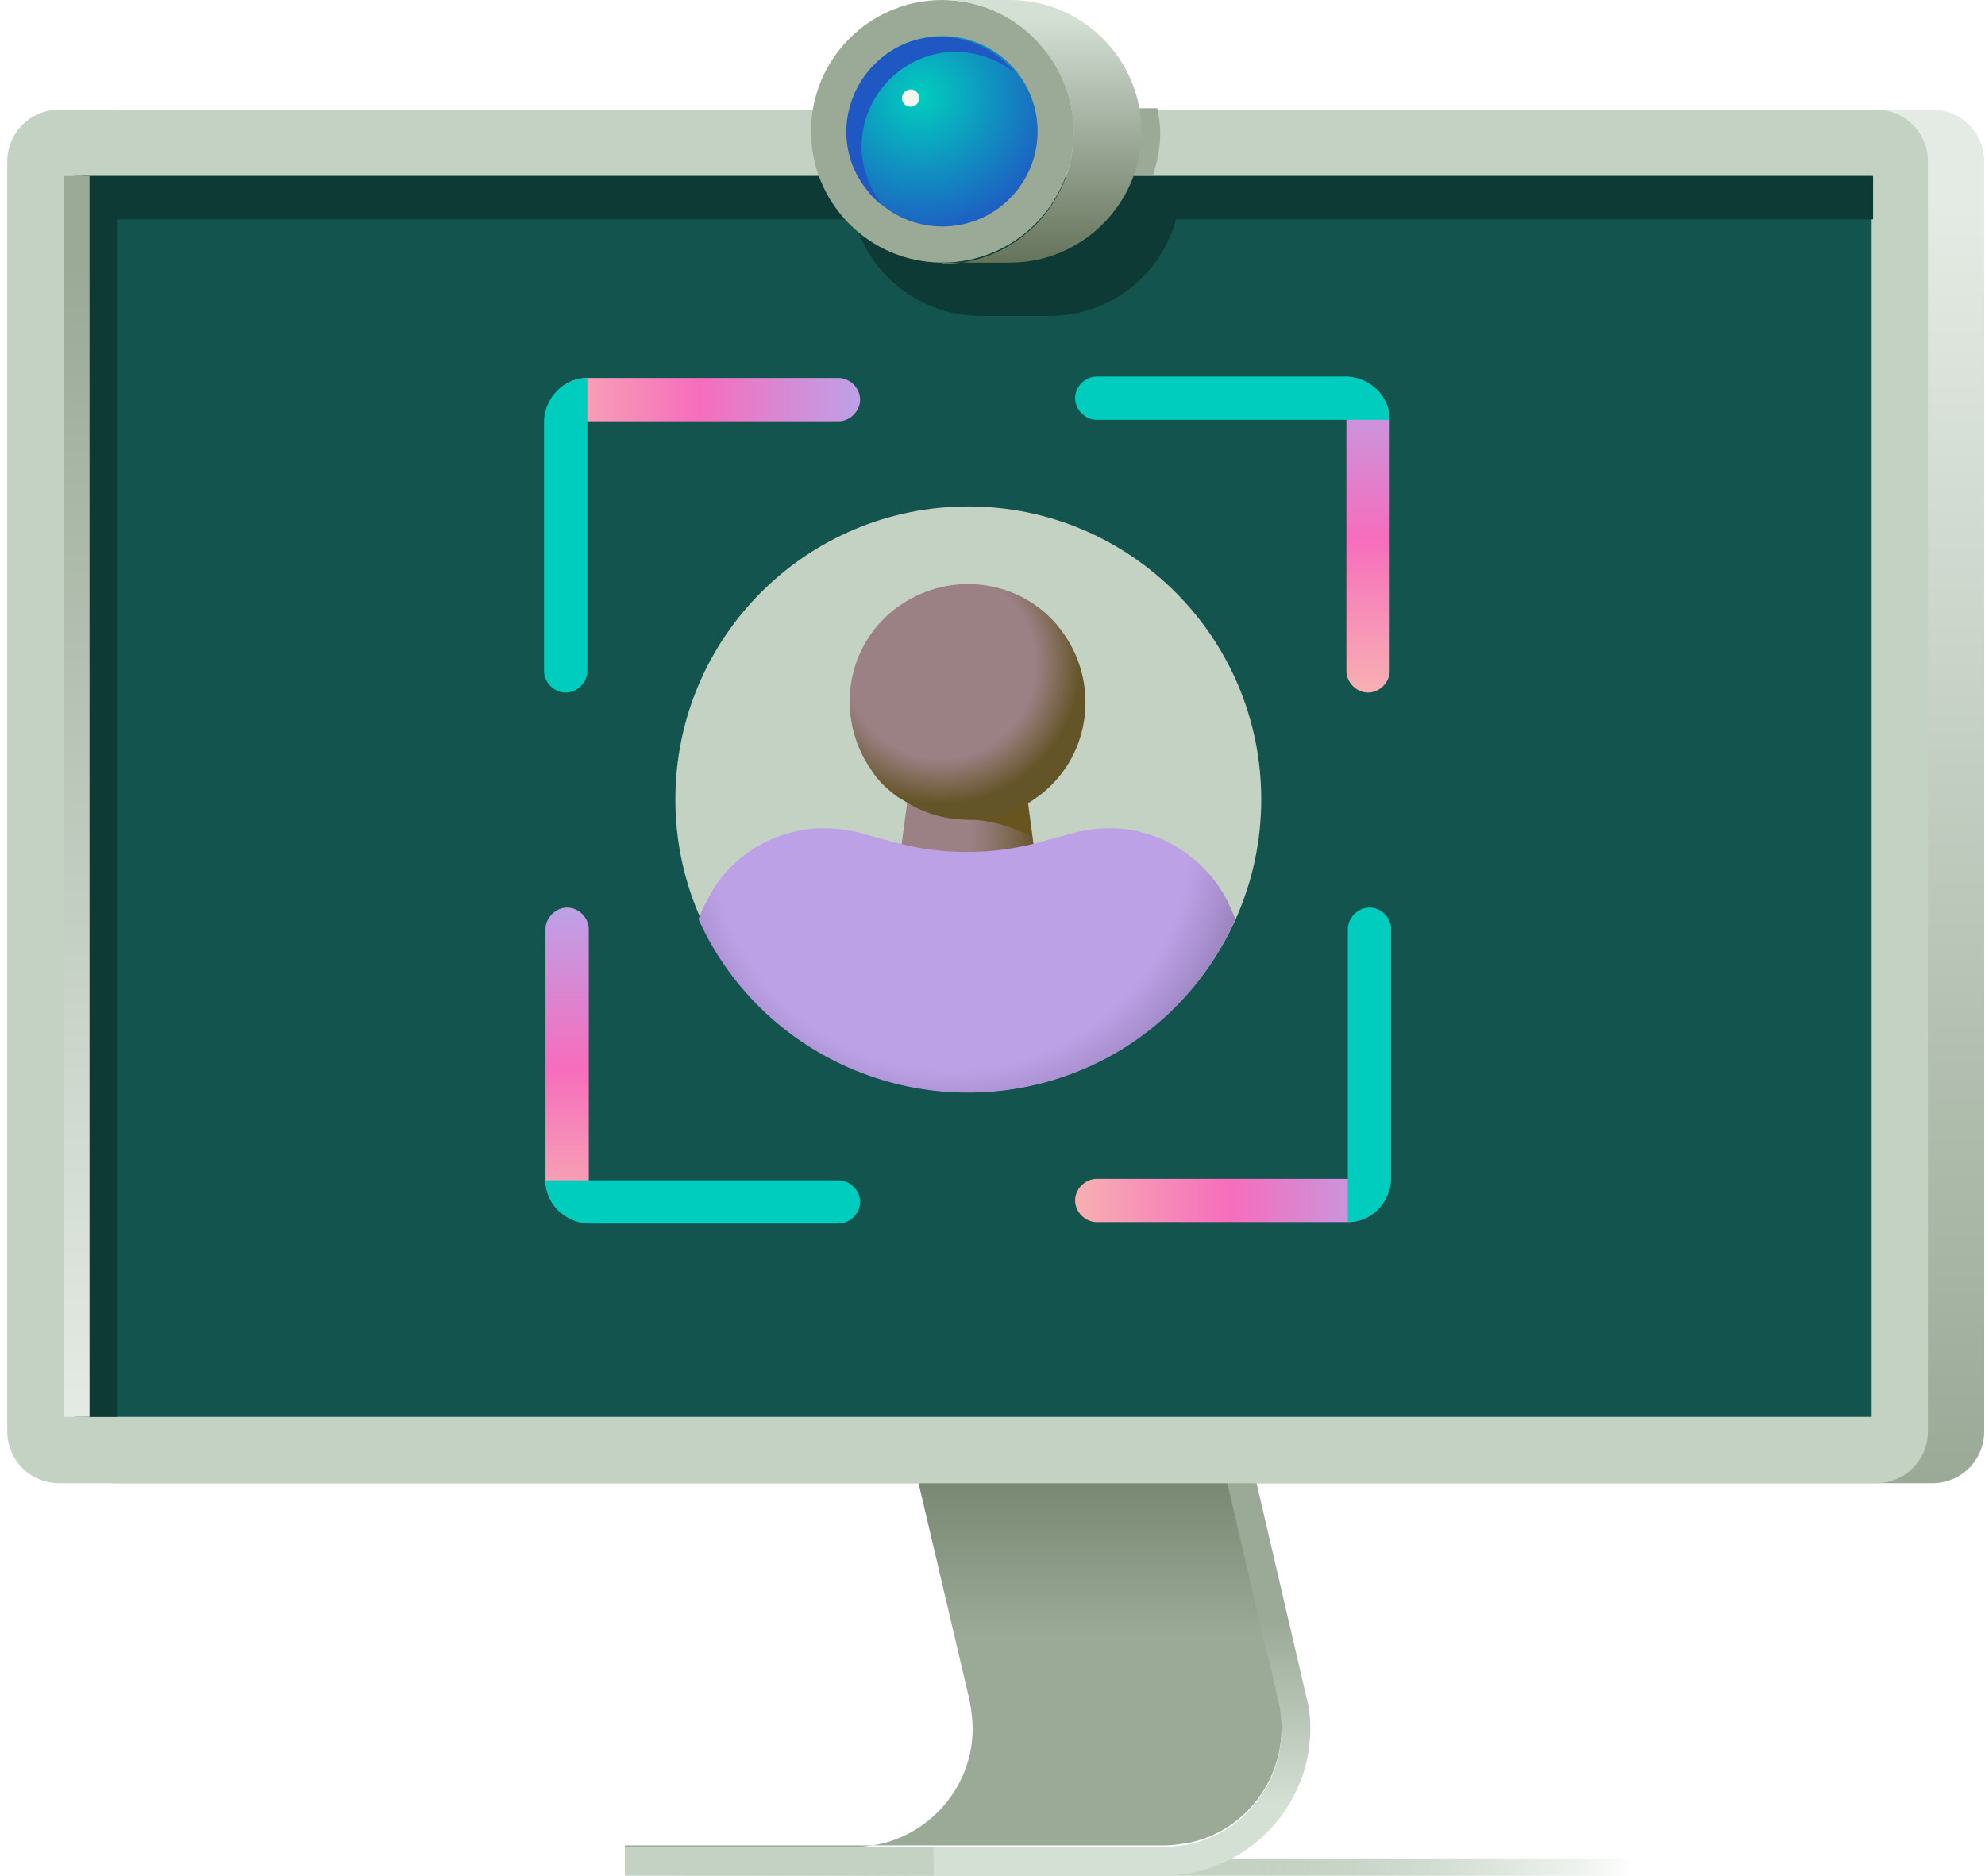
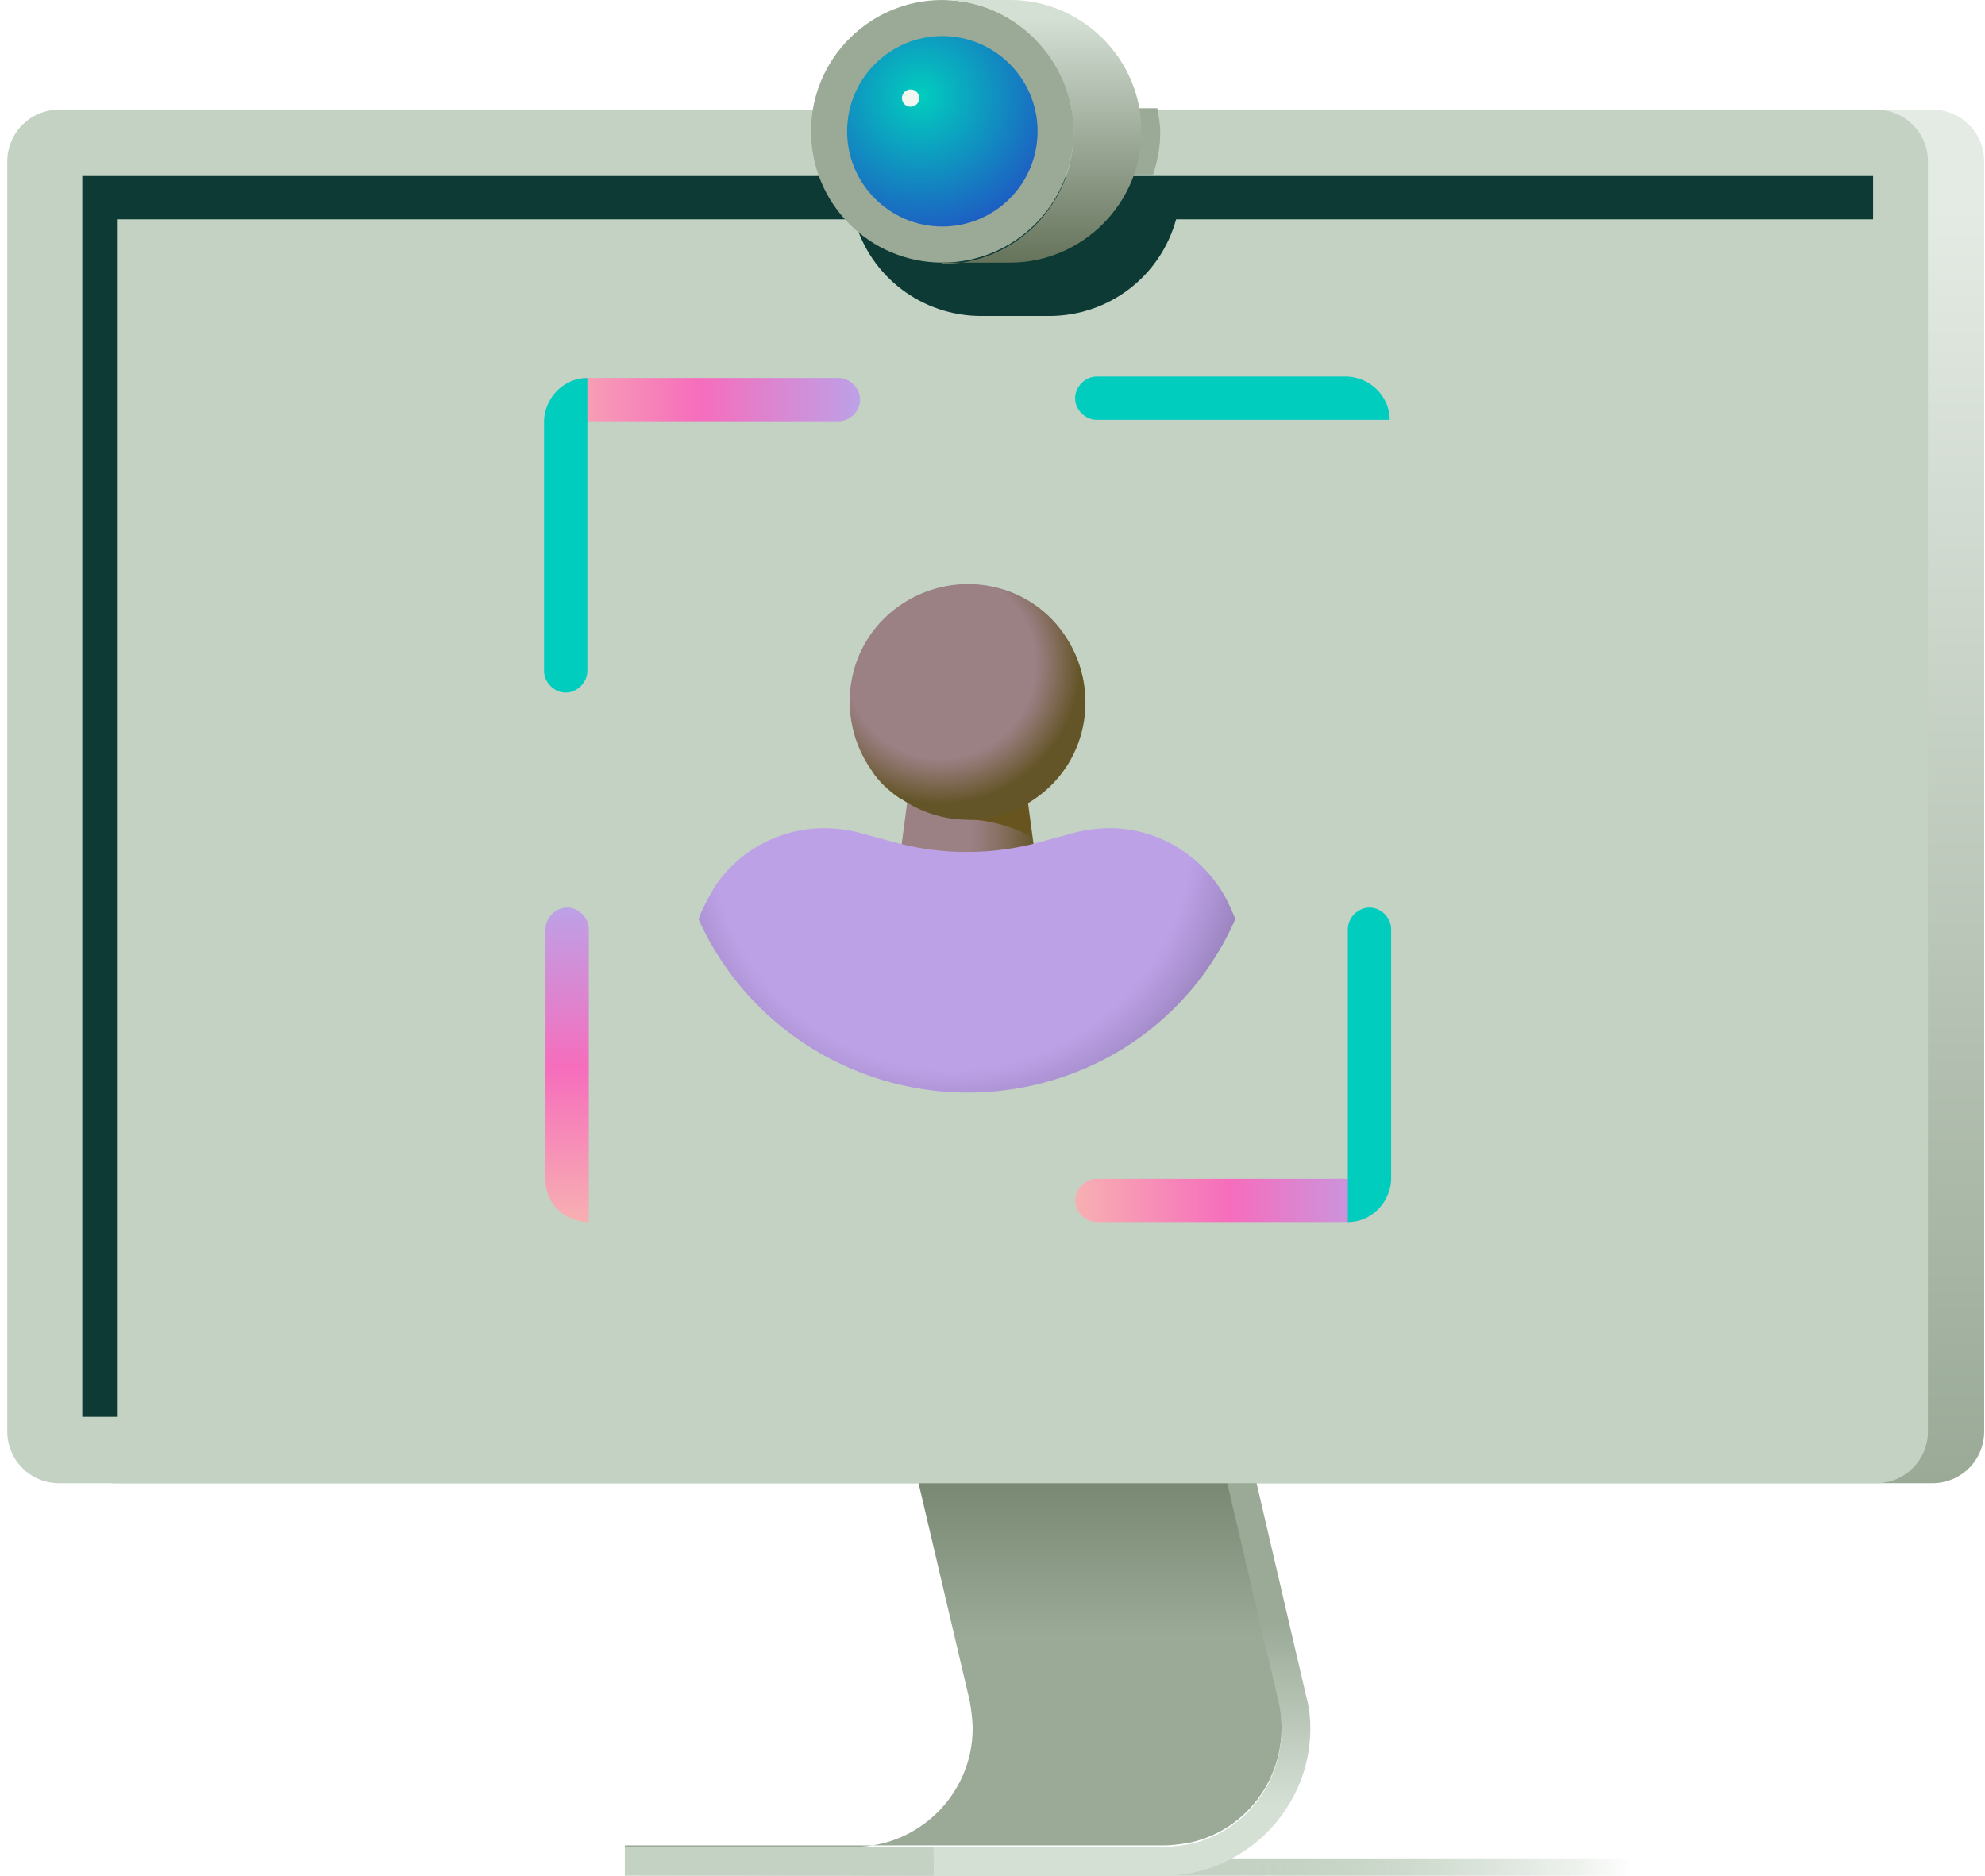
<svg xmlns="http://www.w3.org/2000/svg" width="91" height="86" viewBox="0 0 91 86" fill="none">
  <path d="M74.557 86H29.043C28.845 86 28.646 85.801 28.646 85.603C28.646 85.404 28.845 85.206 29.043 85.206H74.623C74.822 85.206 75.02 85.404 75.02 85.603C74.954 85.801 74.756 86 74.557 86Z" fill="url(#paint0_linear_245_5236)" />
  <path d="M42.804 86H53.322C57.027 86 60.07 82.957 60.07 79.252C60.07 78.723 60.004 78.194 59.871 77.731L52.462 45.911L51.139 46.242L58.614 78.061C59.276 80.972 57.49 83.883 54.579 84.545C54.182 84.611 53.785 84.677 53.322 84.677H42.804V86Z" fill="url(#paint1_linear_245_5236)" />
  <path d="M28.646 84.677H39.165C42.142 84.677 44.59 82.229 44.59 79.252C44.59 78.855 44.523 78.392 44.457 77.995L36.982 46.175H51.139L58.614 77.995C59.276 80.906 57.49 83.817 54.579 84.478C54.182 84.545 53.785 84.611 53.322 84.611H28.646V84.677Z" fill="url(#paint2_linear_245_5236)" />
  <path d="M42.803 84.677H28.646V86H42.803V84.677Z" fill="url(#paint3_linear_245_5236)" />
  <path d="M88.582 68.006H5.295C3.972 68.006 2.913 66.948 2.913 65.625V7.409C2.913 6.086 3.972 5.028 5.295 5.028H88.582C89.905 5.028 90.964 6.086 90.964 7.409V65.625C90.964 66.948 89.905 68.006 88.582 68.006Z" fill="url(#paint4_linear_245_5236)" />
  <path d="M86.002 68.006H2.715C1.391 68.006 0.333 66.948 0.333 65.625V7.409C0.333 6.086 1.391 5.028 2.715 5.028H86.002C87.325 5.028 88.384 6.086 88.384 7.409V65.625C88.384 66.948 87.325 68.006 86.002 68.006Z" fill="url(#paint5_linear_245_5236)" />
-   <path d="M85.804 8.071H3.442V64.963H85.804V8.071Z" fill="#13544E" />
  <path d="M3.773 8.071V64.963H5.361V10.055H39.166C39.893 12.701 42.275 14.488 44.987 14.488H48.096C50.809 14.488 53.19 12.701 53.918 10.055H85.87V8.071H3.773Z" fill="#0D3A35" />
-   <path d="M4.104 8.071H2.913V64.963H4.104V8.071Z" fill="url(#paint6_linear_245_5236)" />
  <path d="M49.75 8.005H52.859C53.058 7.409 53.19 6.748 53.19 6.086C53.19 5.689 53.124 5.358 53.058 4.962H49.949C50.015 5.358 50.081 5.689 50.081 6.086C50.081 6.682 49.949 7.343 49.75 8.005Z" fill="#9AAA97" />
  <path d="M43.201 12.04C46.525 12.04 49.221 9.345 49.221 6.02C49.221 2.695 46.525 0 43.201 0C39.876 0 37.181 2.695 37.181 6.02C37.181 9.345 39.876 12.04 43.201 12.04Z" fill="#9AAA97" />
  <path d="M43.201 10.386C45.612 10.386 47.567 8.431 47.567 6.02C47.567 3.609 45.612 1.654 43.201 1.654C40.79 1.654 38.835 3.609 38.835 6.02C38.835 8.431 40.79 10.386 43.201 10.386Z" fill="url(#paint7_radial_245_5236)" />
  <path d="M43.2 12.106C46.508 12.106 49.22 9.394 49.22 6.086C49.22 2.778 46.508 0 43.2 0H46.309C49.617 0 52.329 2.712 52.329 6.02C52.329 9.328 49.617 12.04 46.309 12.04H43.2V12.106Z" fill="url(#paint8_linear_245_5236)" />
  <path d="M41.746 4.895C41.965 4.895 42.142 4.718 42.142 4.498C42.142 4.279 41.965 4.101 41.746 4.101C41.526 4.101 41.349 4.279 41.349 4.498C41.349 4.718 41.526 4.895 41.746 4.895Z" fill="#F2F7F2" />
-   <path d="M39.496 6.748C39.496 4.366 41.414 2.381 43.796 2.381C44.788 2.381 45.714 2.712 46.508 3.308C44.987 1.455 42.274 1.125 40.422 2.646C38.57 4.168 38.239 6.88 39.761 8.732C39.959 8.997 40.157 9.195 40.422 9.394C39.893 8.666 39.496 7.674 39.496 6.748Z" fill="#1F57C3" />
  <path d="M26.927 17.332H38.438C38.967 17.332 39.43 17.795 39.43 18.325C39.43 18.854 38.967 19.317 38.438 19.317H25.009C25.009 18.192 25.869 17.332 26.927 17.332Z" fill="url(#paint9_linear_245_5236)" />
  <path d="M26.927 17.332V30.762C26.927 31.291 26.464 31.754 25.935 31.754C25.405 31.754 24.942 31.291 24.942 30.762V19.251C25.009 18.192 25.869 17.332 26.927 17.332Z" fill="#01CDBE" />
-   <path d="M63.708 19.251V30.762C63.708 31.291 63.245 31.754 62.716 31.754C62.187 31.754 61.724 31.291 61.724 30.762V17.332C62.848 17.332 63.708 18.192 63.708 19.251Z" fill="url(#paint10_linear_245_5236)" />
  <path d="M63.709 19.251H50.279C49.75 19.251 49.287 18.788 49.287 18.258C49.287 17.729 49.75 17.266 50.279 17.266H61.79C62.849 17.332 63.709 18.192 63.709 19.251Z" fill="#01CDBE" />
  <path d="M61.79 56.032H50.279C49.75 56.032 49.287 55.569 49.287 55.04C49.287 54.511 49.75 54.048 50.279 54.048H63.709C63.709 55.172 62.849 56.032 61.79 56.032Z" fill="url(#paint11_linear_245_5236)" />
  <path d="M61.79 56.032V42.603C61.79 42.074 62.253 41.611 62.782 41.611C63.312 41.611 63.775 42.074 63.775 42.603V54.114C63.709 55.172 62.849 56.032 61.79 56.032Z" fill="#01CDBE" />
  <path d="M25.009 54.114V42.603C25.009 42.074 25.472 41.611 26.001 41.611C26.53 41.611 26.993 42.074 26.993 42.603V56.032C25.869 56.032 25.009 55.172 25.009 54.114Z" fill="url(#paint12_linear_245_5236)" />
-   <path d="M25.009 54.114H38.438C38.967 54.114 39.43 54.577 39.43 55.106C39.43 55.635 38.967 56.099 38.438 56.099H26.927C25.869 56.032 25.009 55.172 25.009 54.114Z" fill="#01CDBE" />
  <path d="M44.391 50.078C51.808 50.078 57.82 44.066 57.82 36.649C57.82 29.232 51.808 23.22 44.391 23.22C36.974 23.22 30.962 29.232 30.962 36.649C30.962 44.066 36.974 50.078 44.391 50.078Z" fill="#C3D2C3" />
  <path d="M47.434 39.097L46.905 35.128H41.812L41.282 39.097H47.434Z" fill="url(#paint13_linear_245_5236)" />
  <path d="M44.325 37.575C45.912 37.575 47.302 38.369 47.302 38.369L47.103 36.782H43.928L44.325 37.575Z" fill="#67541F" />
  <path d="M41.216 36.583C41.282 36.583 41.282 36.649 41.348 36.649C43.2 37.906 45.648 37.906 47.501 36.583C49.948 34.863 50.477 31.489 48.757 29.041C47.037 26.594 43.663 26.065 41.216 27.785C38.768 29.505 38.239 32.878 39.959 35.326C40.29 35.855 40.753 36.252 41.216 36.583Z" fill="url(#paint14_radial_245_5236)" />
  <path d="M55.902 40.685C54.777 39.031 52.925 37.972 50.874 37.972C50.345 37.972 49.816 38.038 49.287 38.171L47.831 38.568C45.516 39.229 43.134 39.229 40.819 38.568L39.364 38.171C38.834 38.038 38.305 37.972 37.776 37.972C35.791 37.972 33.873 38.965 32.748 40.685C32.484 41.148 32.219 41.611 32.02 42.14C35.064 48.888 43.002 51.931 49.816 48.954C52.859 47.631 55.307 45.183 56.63 42.14C56.431 41.611 56.167 41.081 55.902 40.685Z" fill="url(#paint15_radial_245_5236)" />
  <defs>
    <linearGradient id="paint0_linear_245_5236" x1="74.951" y1="85.628" x2="28.642" y2="85.628" gradientUnits="userSpaceOnUse">
      <stop stop-color="#C3D2C3" stop-opacity="0" />
      <stop offset="0.01" stop-color="#C3D2C3" stop-opacity="0.05" />
      <stop offset="0.06" stop-color="#C3D2C3" stop-opacity="0.3" />
      <stop offset="0.12" stop-color="#C3D2C3" stop-opacity="0.51" />
      <stop offset="0.18" stop-color="#C3D2C3" stop-opacity="0.69" />
      <stop offset="0.23" stop-color="#C3D2C3" stop-opacity="0.83" />
      <stop offset="0.28" stop-color="#C3D2C3" stop-opacity="0.92" />
      <stop offset="0.34" stop-color="#C3D2C3" stop-opacity="0.98" />
      <stop offset="0.39" stop-color="#C3D2C3" />
      <stop offset="0.44" stop-color="#C3D2C3" />
      <stop offset="0.72" stop-color="#C3D2C3" />
      <stop offset="0.78" stop-color="#C3D2C3" stop-opacity="0.78" />
      <stop offset="0.93" stop-color="#C3D2C3" stop-opacity="0.23" />
      <stop offset="1" stop-color="#C3D2C3" stop-opacity="0.01" />
    </linearGradient>
    <linearGradient id="paint1_linear_245_5236" x1="51.432" y1="86" x2="51.432" y2="45.895" gradientUnits="userSpaceOnUse">
      <stop offset="0.08" stop-color="#D5E0D5" />
      <stop offset="0.29" stop-color="#9AAA97" />
    </linearGradient>
    <linearGradient id="paint2_linear_245_5236" x1="43.689" y1="84.669" x2="43.689" y2="46.199" gradientUnits="userSpaceOnUse">
      <stop offset="0.25" stop-color="#9AAA97" />
      <stop offset="0.55" stop-color="#65735B" />
    </linearGradient>
    <linearGradient id="paint3_linear_245_5236" x1="42.795" y1="85.334" x2="28.642" y2="85.334" gradientUnits="userSpaceOnUse">
      <stop stop-color="#C3D2C3" />
      <stop offset="0.93" stop-color="#C3D2C3" />
    </linearGradient>
    <linearGradient id="paint4_linear_245_5236" x1="46.939" y1="68.006" x2="46.939" y2="4.988" gradientUnits="userSpaceOnUse">
      <stop stop-color="#9AAA97" />
      <stop offset="0.93" stop-color="#E4EBE4" />
    </linearGradient>
    <linearGradient id="paint5_linear_245_5236" x1="88.403" y1="36.497" x2="0.312" y2="36.497" gradientUnits="userSpaceOnUse">
      <stop stop-color="#C3D2C3" />
      <stop offset="0.93" stop-color="#C3D2C3" />
    </linearGradient>
    <linearGradient id="paint6_linear_245_5236" x1="3.472" y1="64.934" x2="3.472" y2="8.059" gradientUnits="userSpaceOnUse">
      <stop stop-color="#E4EBE4" />
      <stop offset="0.93" stop-color="#9AAA97" />
    </linearGradient>
    <radialGradient id="paint7_radial_245_5236" cx="0" cy="0" r="1" gradientUnits="userSpaceOnUse" gradientTransform="translate(42.198 4.402) scale(12.311)">
      <stop stop-color="#01CDBE" />
      <stop offset="0.47" stop-color="#1B67C2" />
      <stop offset="0.55" stop-color="#1F57C3" />
    </radialGradient>
    <linearGradient id="paint8_linear_245_5236" x1="47.748" y1="12.077" x2="47.748" y2="0" gradientUnits="userSpaceOnUse">
      <stop stop-color="#65735B" />
      <stop offset="0.78" stop-color="#C2CEC1" />
      <stop offset="0.93" stop-color="#D5E0D5" />
    </linearGradient>
    <linearGradient id="paint9_linear_245_5236" x1="25.017" y1="18.296" x2="39.399" y2="18.296" gradientUnits="userSpaceOnUse">
      <stop stop-color="#F7B0B2" />
      <stop offset="0.49" stop-color="#F66DBC" />
      <stop offset="1" stop-color="#BDA1E7" />
    </linearGradient>
    <linearGradient id="paint10_linear_245_5236" x1="62.737" y1="31.716" x2="62.737" y2="17.333" gradientUnits="userSpaceOnUse">
      <stop stop-color="#F7B0B2" />
      <stop offset="0.49" stop-color="#F66DBC" />
      <stop offset="1" stop-color="#BDA1E7" />
    </linearGradient>
    <linearGradient id="paint11_linear_245_5236" x1="49.318" y1="55.05" x2="63.7" y2="55.05" gradientUnits="userSpaceOnUse">
      <stop stop-color="#F7B0B2" />
      <stop offset="0.49" stop-color="#F66DBC" />
      <stop offset="1" stop-color="#BDA1E7" />
    </linearGradient>
    <linearGradient id="paint12_linear_245_5236" x1="25.98" y1="56.017" x2="25.98" y2="41.635" gradientUnits="userSpaceOnUse">
      <stop stop-color="#F7B0B2" />
      <stop offset="0.49" stop-color="#F66DBC" />
      <stop offset="1" stop-color="#BDA1E7" />
    </linearGradient>
    <linearGradient id="paint13_linear_245_5236" x1="41.268" y1="37.132" x2="47.447" y2="37.132" gradientUnits="userSpaceOnUse">
      <stop offset="0.52" stop-color="#9B8084" />
      <stop offset="0.61" stop-color="#947B79" />
      <stop offset="0.77" stop-color="#836D5B" />
      <stop offset="0.99" stop-color="#66572C" />
      <stop offset="1" stop-color="#645528" />
    </linearGradient>
    <radialGradient id="paint14_radial_245_5236" cx="0" cy="0" r="1" gradientUnits="userSpaceOnUse" gradientTransform="translate(43.123 30.441) scale(6.407)">
      <stop offset="0.68" stop-color="#9B8084" />
      <stop offset="0.76" stop-color="#8F766F" />
      <stop offset="0.94" stop-color="#6F5D3A" />
      <stop offset="1" stop-color="#645528" />
    </radialGradient>
    <radialGradient id="paint15_radial_245_5236" cx="0" cy="0" r="1" gradientUnits="userSpaceOnUse" gradientTransform="translate(43.615 37.995) scale(16.237)">
      <stop offset="0.68" stop-color="#BDA1E7" />
      <stop offset="0.77" stop-color="#AB92D2" />
      <stop offset="0.97" stop-color="#7D6B9D" />
      <stop offset="1" stop-color="#746493" />
    </radialGradient>
  </defs>
</svg>